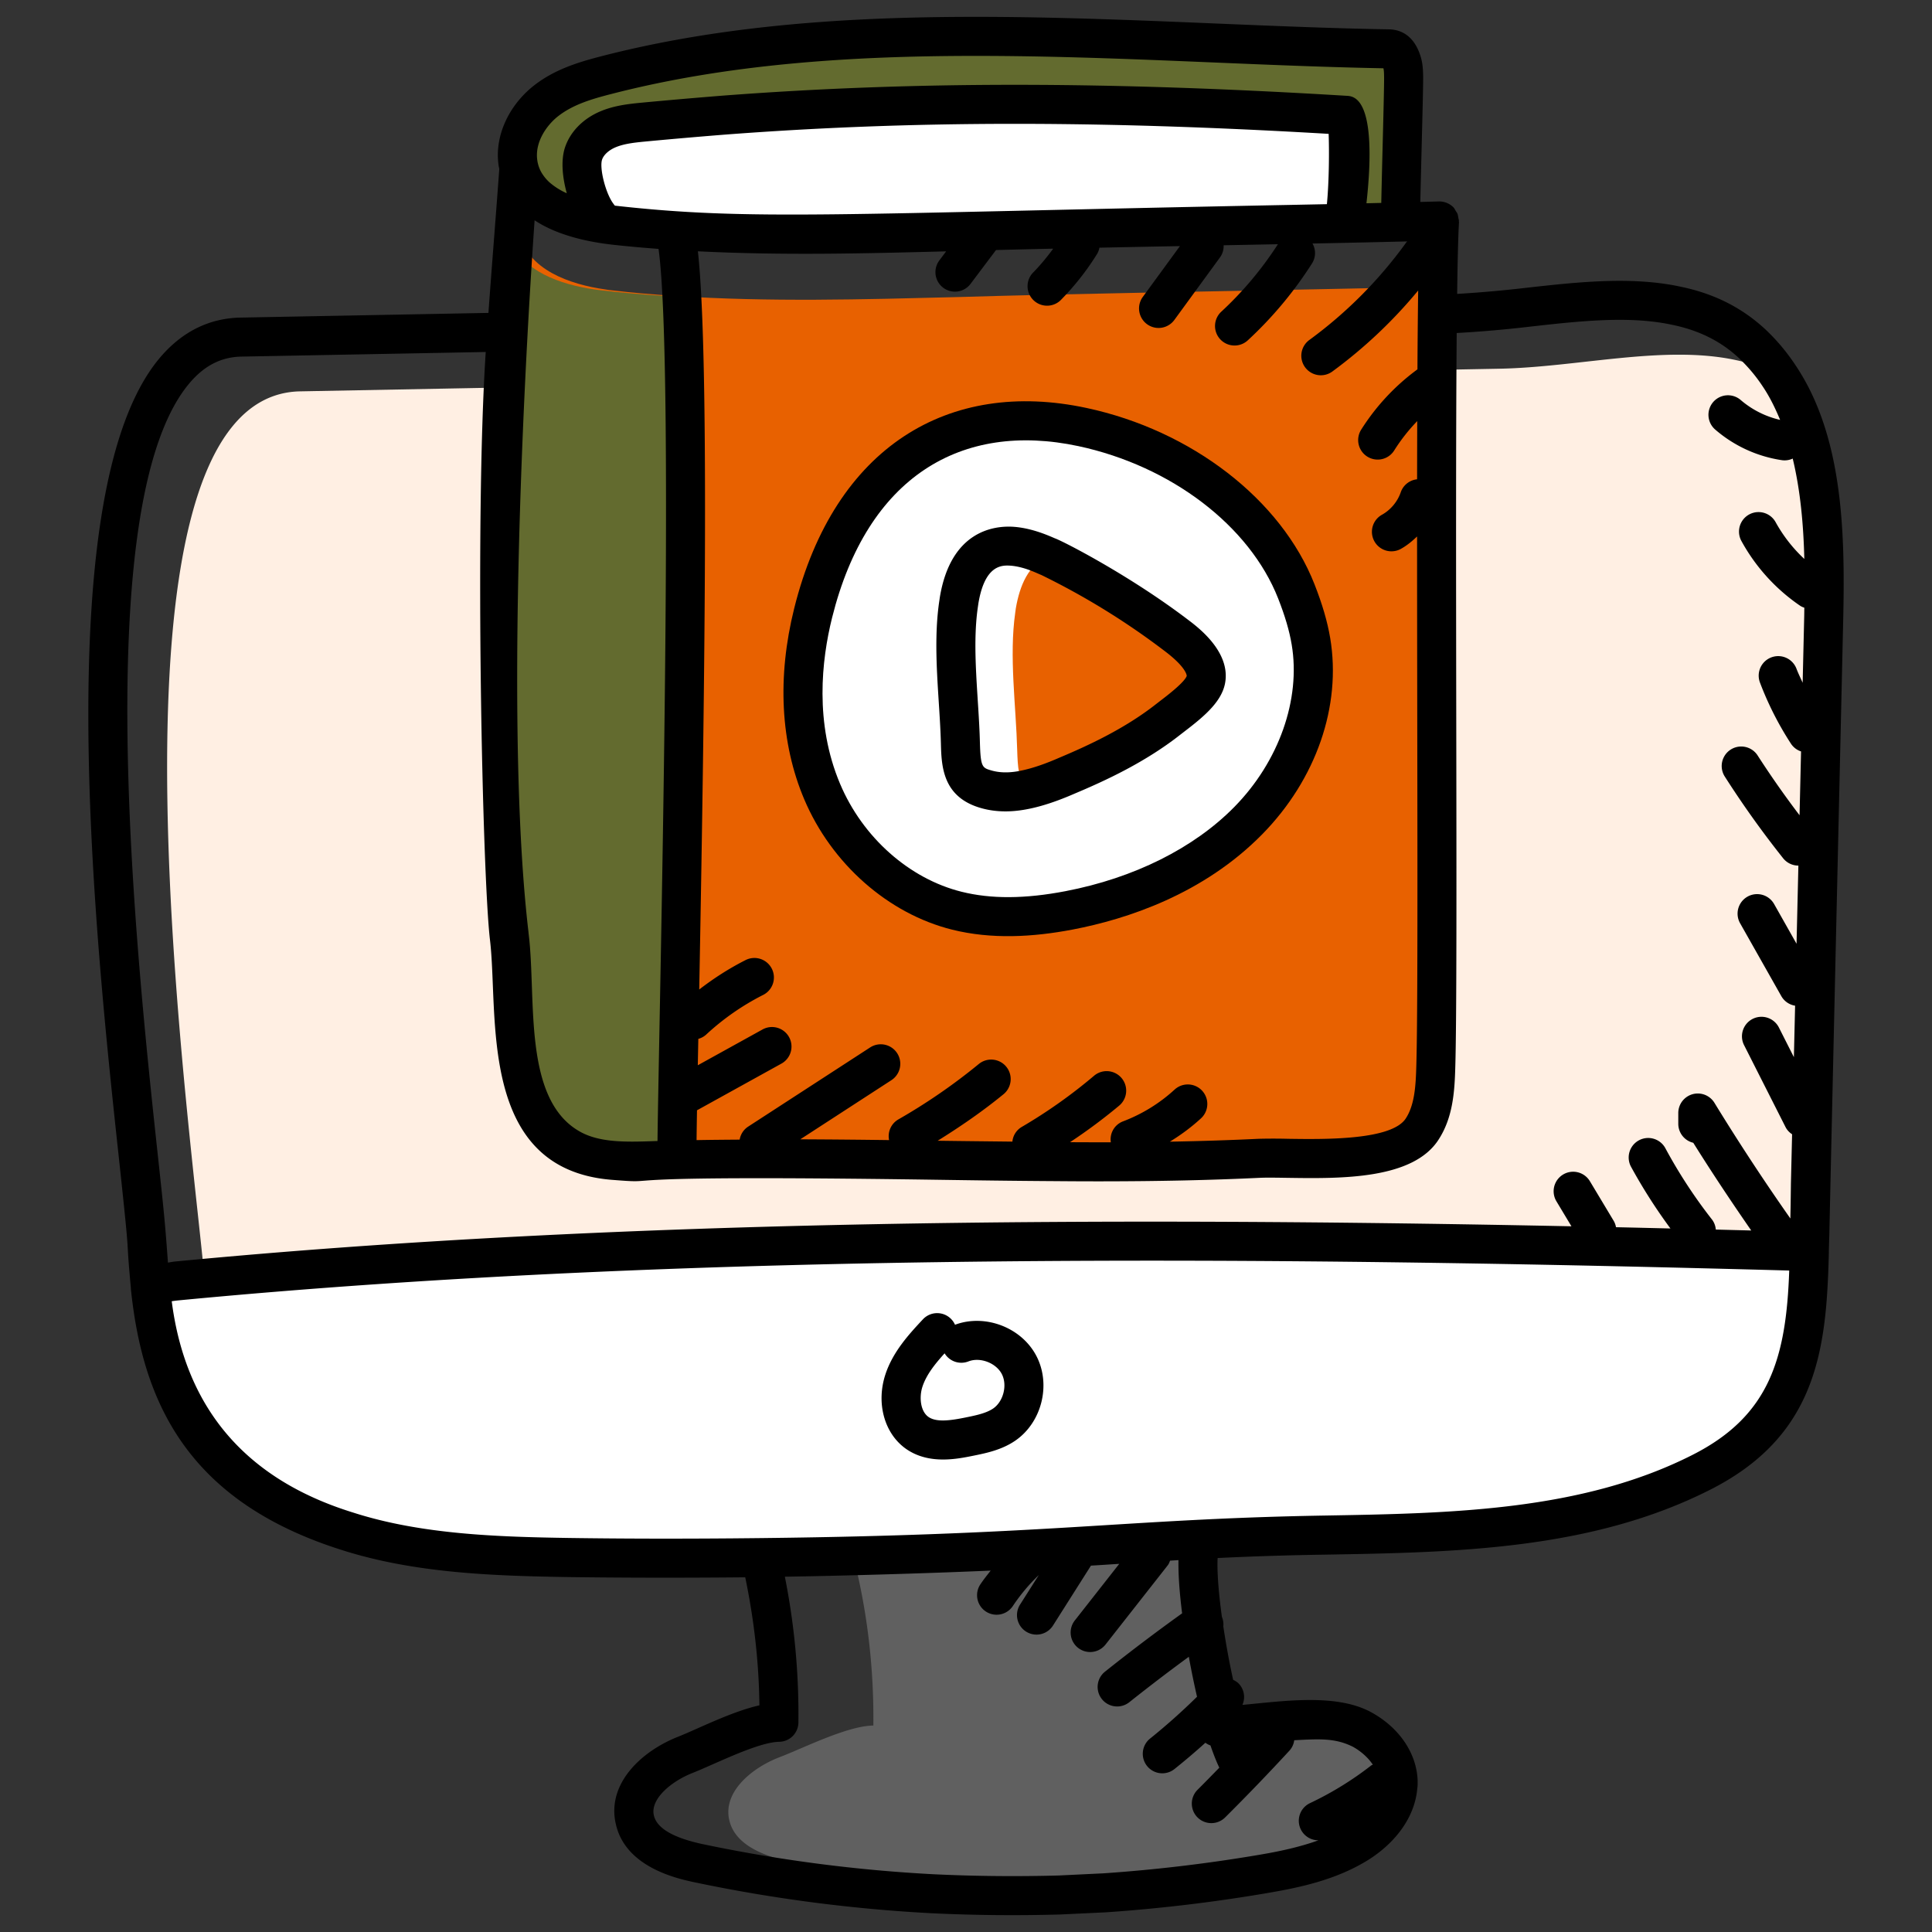
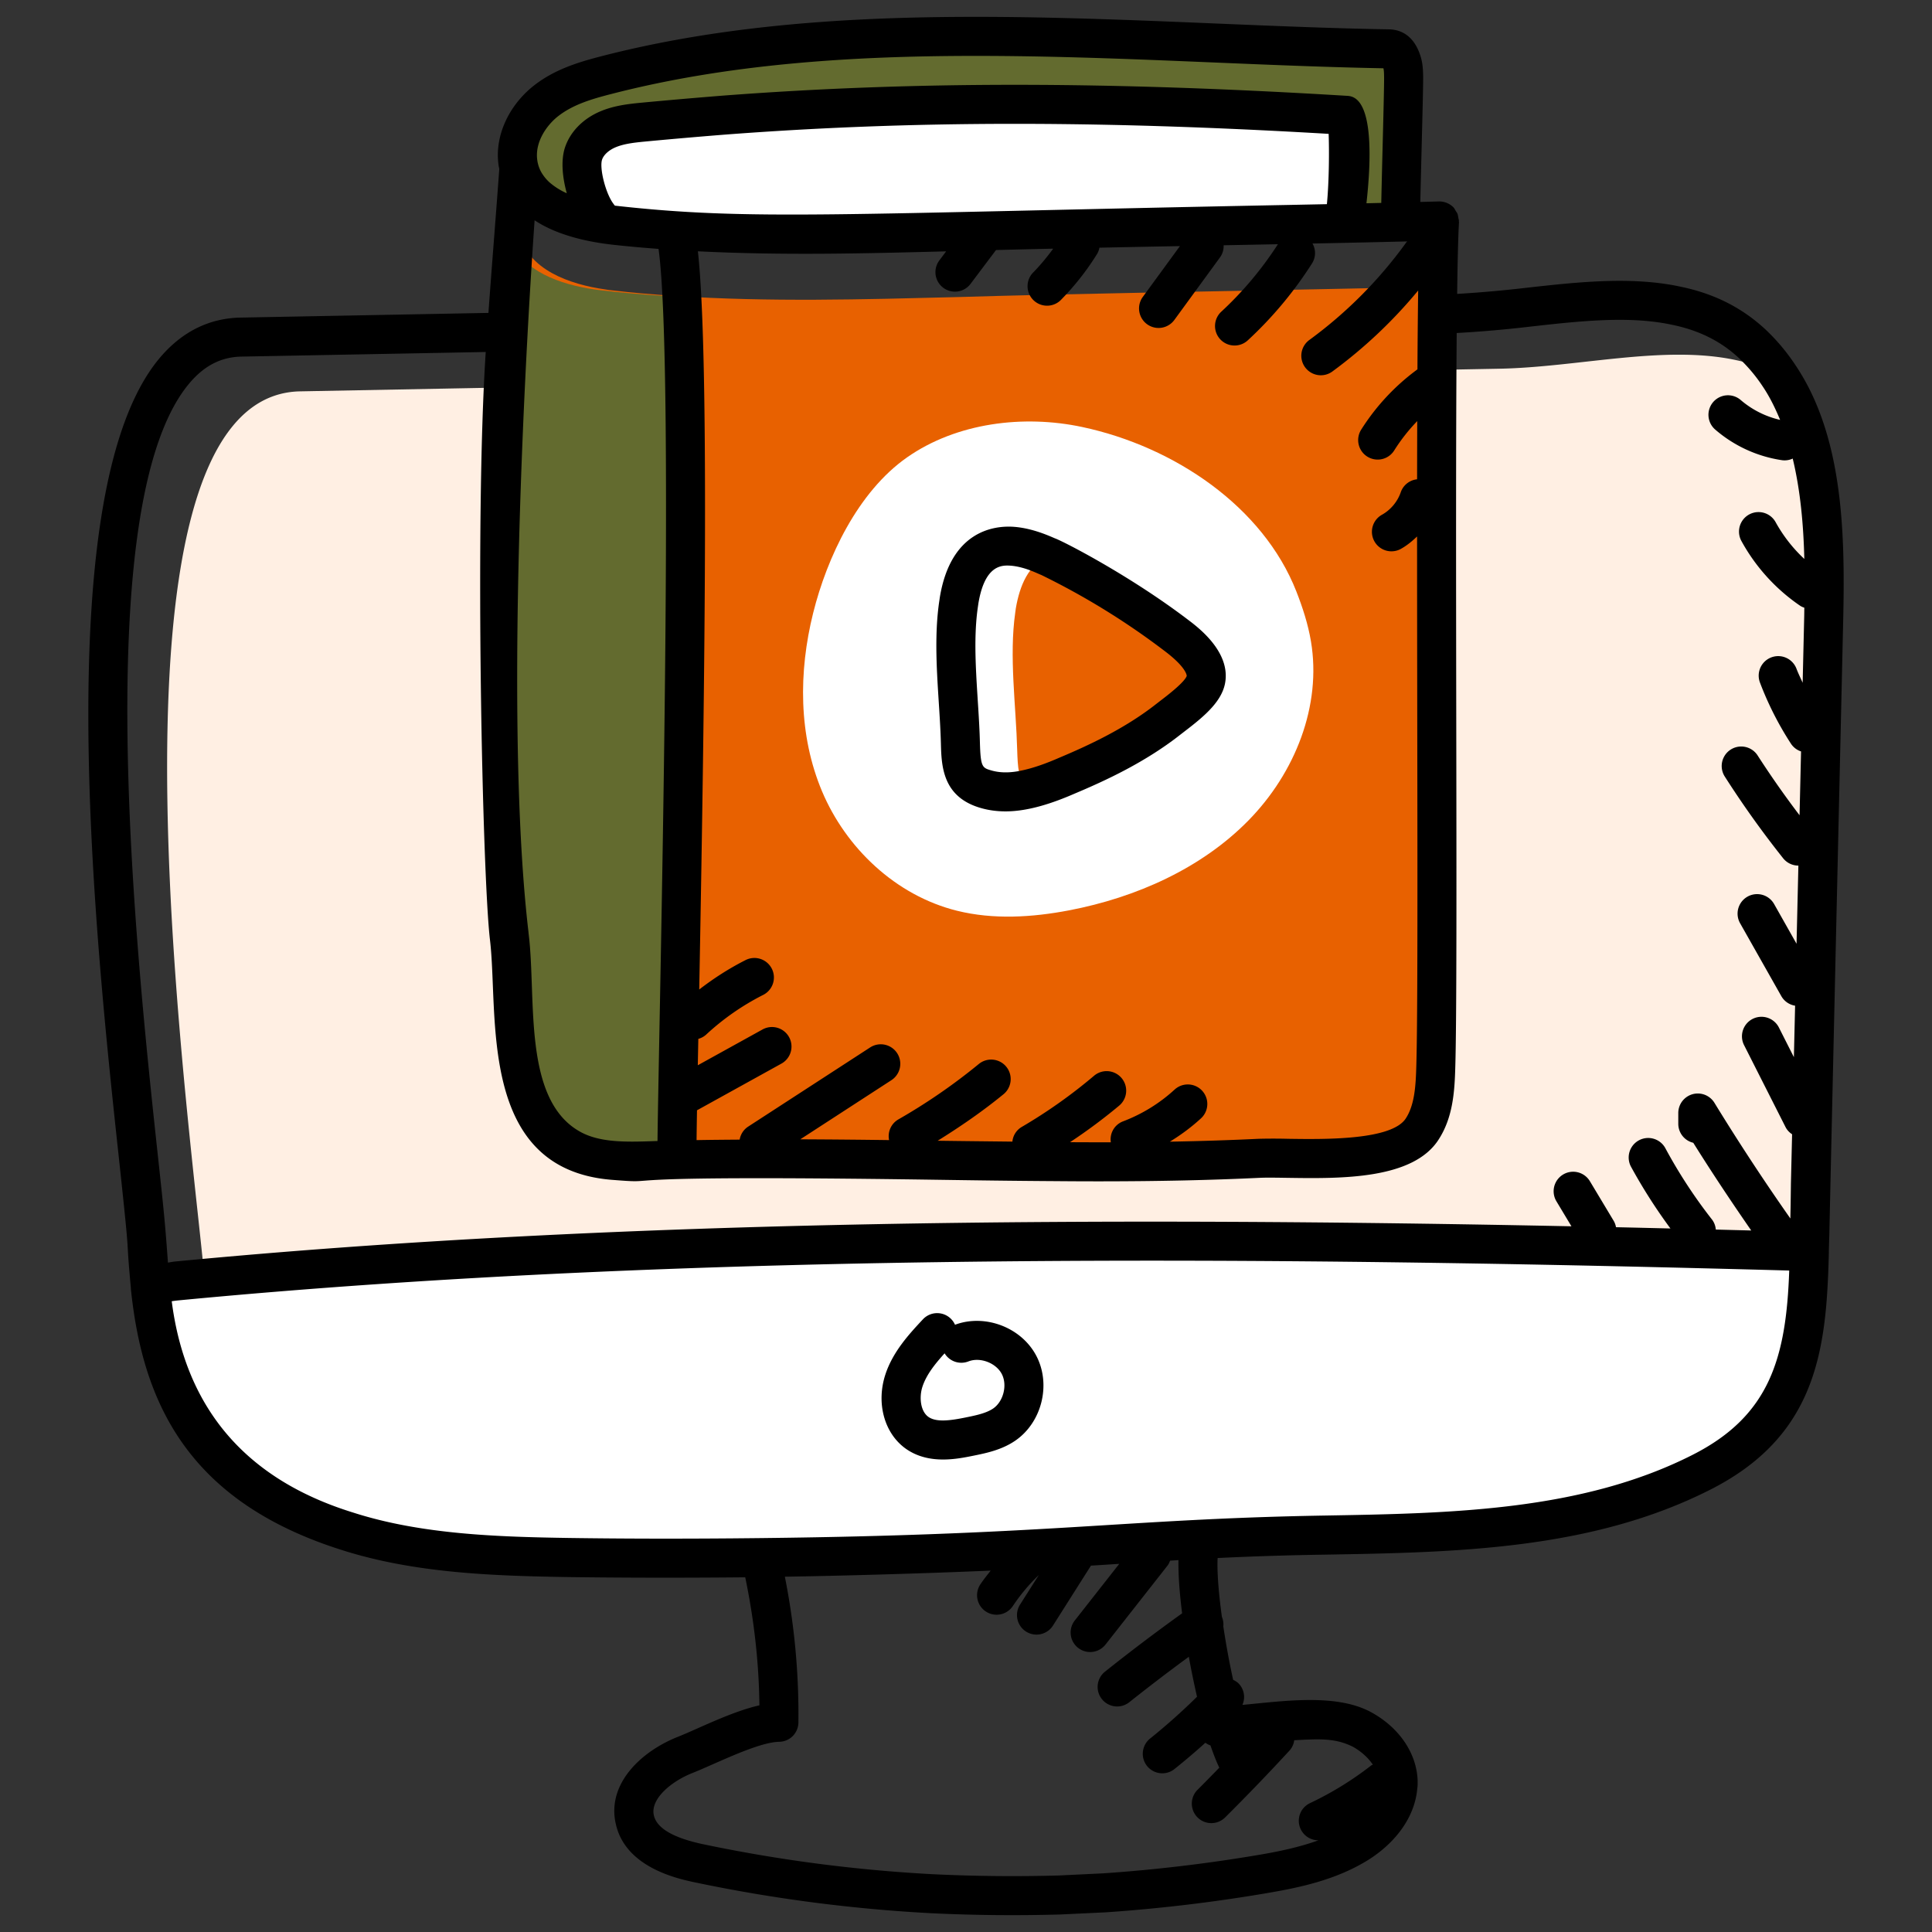
<svg xmlns="http://www.w3.org/2000/svg" id="SvgjsSvg1281" width="288" height="288" version="1.1">
  <rect width="100%" height="100%" fill="#333333" stroke="none" />
  <defs id="SvgjsDefs1282" />
  <g id="SvgjsG1283">
    <svg viewBox="0 0 99 99" width="288" height="288">
-       <path fill="#606060" d="M71.643 91.337v.144c-.03 1.221-.95 2.276-2.02 2.938-1.47.91-3.22 1.272-4.94 1.562a84.96 84.96 0 0 1-8.09.93c-.38.022-.75.042-1.13.053-.4.02-.79.03-1.18.051l-1.59-.062a79.133 79.133 0 0 1-12.06-1.52c-1.35-.28-2.95-.828-3.26-2.152-.35-1.447 1.14-2.689 2.57-3.237 1.25-.476 3.46-1.603 4.81-1.624.03-2.772-.27-5.533-.92-8.233l17.55-.858.33-.02 1.57 8.708c1.17-.114 2.87-.29 4.15-.28.03.228.06.425.09.57.03.206.06.32.08.32.4-.041.92-.093 1.48-.145h.01c.25.073.48.197.72.31.96.507 1.73 1.397 1.82 2.442.01.03.01.072.01.103z" class="color606060 svgShape" />
      <path fill="#ffefe3" d="M93.453 31.594c-.22 9.68-.45 19.37-.68 29.05-.02 1.22-.03 2.38-.06 3.49-.1 4.98-.63 8.82-5.51 11.3-7.95 4.04-17.55 2.85-26.2 3.47-7.52.53-15.07.84-22.62.92-3.08.03-6.14.03-9.22-.01-3.83-.06-7.72-.18-11.36-1.35a16.64 16.64 0 0 1-4.42-2.11c-.5-.63-.94-1.31-1.29-2.05-.84-1.74-1.16-3.65-1.36-5.59-.07-.76-.12-1.54-.18-2.3-.39-6.22-6.49-46.15 4.83-46.36 20.48-.39 40.95-.77 61.43-1.16 4.01-.07 8.42-1.23 12.1-.45.78.16 1.52.41 2.23.78 2.31 3.4 2.4 8.12 2.31 12.37z" class="colorffe3f8 svgShape" />
      <path fill="#ffffff" d="M92.715 64.133c-.105 4.98-.63 8.818-5.517 11.302-7.943 4.036-17.542 2.846-26.196 3.464a371.72 371.72 0 0 1-31.841.91c-3.826-.059-7.721-.175-11.36-1.341-3.651-1.155-7.092-3.5-8.736-6.952-.84-1.738-1.166-3.65-1.365-5.587a5.795 5.795 0 0 1 1.365-.291c26.884-2.578 56.65-2.251 83.65-1.505z" class="colorfff svgShape" />
      <path fill="#636b2f" d="M73.758 11.327c-7.071.196-17.674.333-24.746.54-5.904.156-11.838.323-17.713-.344-1.922-.226-4.257-.961-4.708-2.913a1.959 1.959 0 0 1-.049-.255c-.176-1.216.49-2.423 1.403-3.158.922-.736 2.04-1.07 3.148-1.354C43.726.587 58.193 2.28 71.158 2.504c.405.007.566.304.684.69.074.24.078.495.082.746.013.75-.17 6.688-.158 7.438" class="color123bd9 svgShape" />
      <path fill="#e86100" d="M73.573 54.683c-.03 1.09-.1 2.25-.69 3.16-1.26 1.98-6.3 1.43-8.35 1.51-3.52.17-7.04.2-10.56.17-6.42-.04-12.85-.25-19.28-.09-.39.01-.79.03-1.19.04-1.48.05-3.05.1-4.32-.64-3.47-2-2.68-7.46-3.08-10.8-.3-2.43-.41-4.84-.44-7.25v-.1c0-2.18.03-4.35-.01-6.53l-.03-1.44c-.04-1.19-.05-2.41-.03-3.64.06-5.66.62-11.61 1.02-17.11.43 1.85 2.56 2.61 4.42 2.87.1.02.19.03.29.04 1.09.13 2.18.22 3.27.29 4.8.32 9.63.18 14.44.06 5.58-.17 13.36-.29 19.87-.43 1.7-.03 3.31-.07 4.77-.11-.15 10.05.05 35.21-.1 40z" class="colorf7ca49 svgShape" />
      <path fill="#ffffff" d="M41.668 31.411c-.752 3.017-.756 6.267.458 9.145 1.215 2.878 3.752 5.326 6.91 6.112 1.87.464 3.853.342 5.747-.02 3.449-.66 6.785-2.158 9.184-4.6 2.399-2.443 3.764-5.888 3.209-9.186-.148-.876-.423-1.728-.75-2.56-1.705-4.339-6.244-7.412-10.964-8.42-3.023-.646-6.448-.217-8.98 1.553s-4.107 5.142-4.814 7.976z" class="colorfff svgShape" />
      <path fill="#ffffff" d="M61.803 34.763c-.09.77-1.36 1.64-1.93 2.09-1.56 1.23-3.36 2.12-5.19 2.89-.62.27-1.3.53-2 .69-.72.17-1.45.21-2.15.01-1.25-.36-1.29-1.21-1.32-2.4-.06-2.27-.42-4.79-.1-7.04l.03-.21c.25-1.55.96-2.93 2.75-2.8.63.05 1.23.27 1.81.53h.01c.19.09.38.19.56.28 2.11 1.06 4.12 2.32 6 3.75.61.46 1.64 1.33 1.53 2.21z" class="colorfff svgShape" />
      <path fill="#e86100" d="M61.803 34.763c-.09.77-1.36 1.64-1.93 2.09-1.56 1.23-3.36 2.12-5.19 2.89-.62.27-1.3.53-2 .69-.51-.44-.53-1.13-.56-2-.06-2.28-.42-4.79-.1-7.04l.03-.22c.2-1.17.65-2.25 1.65-2.65h.01c.19.09.38.19.56.28 2.11 1.06 4.12 2.32 6 3.75.61.46 1.64 1.33 1.53 2.21z" class="colorfd6229 svgShape" />
      <path fill="#636b2f" d="M34.213 59.453c-.23 0-.47.01-.71.02-1.48.05-3.05.1-4.32-.64-3.47-2-2.68-7.46-3.08-10.8-.3-2.43-.41-4.84-.44-7.25v-.1c-.04-2.17-.01-4.35-.01-6.53.01-1.59 0-3.19-.05-4.79 0-.1-.01-.19-.01-.29-.16-5.33.28-11.04.7-16.5.75 1.5 2.78 2.1 4.48 2.3 1.09.13 2.19.22 3.28.29 1.04 3.53.33 33.97.16 44.29z" class="color123bd9 svgShape" />
      <path fill="#ffffff" d="M68.923 11.13c-.02.109-.03.216-.04.314-6.512.138-14.29.255-19.87.422-4.806.128-9.642.265-14.438-.059a61.42 61.42 0 0 1-3.276-.284 2.863 2.863 0 0 1-.284-.04 3.707 3.707 0 0 1-.471-.568c-.47-.716-.902-2.207-.648-3.03.187-.59.707-1.03 1.276-1.266.569-.236 1.196-.304 1.804-.363a285.79 285.79 0 0 1 4.08-.353c10.8-.824 21.124-.65 31.933.007.117.02.199 3.318-.066 5.22z" class="colorfff svgShape" />
      <path d="M91.977 18.672a10.34 10.34 0 0 0-1.536-1.814c-1.206-1.11-2.631-1.822-4.348-2.172-2.516-.54-5.3-.229-7.992.074a61.66 61.66 0 0 1-3.433.3l.005-.362c.02-1.497.05-2.644.089-3.318 0-.019-.009-.036-.009-.055 0-.009.005-.016.005-.025-.001-.043-.02-.077-.026-.118-.013-.084-.022-.166-.055-.244-.019-.045-.05-.08-.076-.12-.04-.065-.067-.136-.12-.191a1.025 1.025 0 0 0-.745-.304l-.956.025c.016-.737.042-1.747.065-2.683.044-1.72.086-3.347.08-3.74-.005-.287-.011-.644-.127-1.024-.349-1.138-1.075-1.387-1.622-1.397-2.888-.05-5.79-.171-8.864-.299C51.734.765 40.794.311 30.844 2.874c-1.189.307-2.44.677-3.527 1.544-1.301 1.05-1.977 2.614-1.769 4.046.008.07.024.13.036.196-.166 2.315-.365 4.736-.556 7.374l-12.694.24c-1.57.029-2.932.684-4.045 1.947-5.913 6.71-3.391 30.066-2.179 41.29.63 5.838.294 3.232.597 6.503l-.002.017C7.3 71.85 9.61 76.923 17.495 79.42c3.719 1.191 7.737 1.332 11.655 1.393 2.765.036 5.643.044 9.038.012.45 2.161.701 4.36.726 6.56-1.451.33-3.137 1.2-4.169 1.61-1.931.763-3.665 2.446-3.187 4.48.502 2.22 3.153 2.789 4.028 2.977a79.298 79.298 0 0 0 12.22 1.59c2.228.104 4.37.12 6.53.06l2.323-.11a82.801 82.801 0 0 0 8.19-.972c1.687-.285 3.627-.677 5.315-1.746 1.45-.933 2.343-2.25 2.46-3.622.025-.142.019-.256.018-.443-.062-1.379-.938-2.669-2.343-3.45-1.774-.993-4.471-.599-6.636-.395a.993.993 0 0 0-.214-1.119.977.977 0 0 0-.26-.165c-.2-.907-.37-1.847-.504-2.743a.992.992 0 0 0-.073-.488c-.151-1.106-.238-2.11-.225-2.83.001-.071.005-.122.008-.182a161.07 161.07 0 0 1 5.46-.173c6.733-.116 13.695-.236 19.801-3.339 4.668-2.372 5.71-5.948 5.974-10.092.044-.68.07-1.372.085-2.079l-.002-.011c.12-4.498-.319 14.004.74-32.527.092-4.365-.016-9.324-2.476-12.944zm-5.232 55.871c-5.69 2.892-12.419 3.007-18.926 3.118-10.443.18-14.097 1.038-30.253 1.168-2.805.023-5.618.02-8.39-.02-3.66-.056-7.584-.178-11.077-1.301C12.71 75.843 9.52 72.287 8.8 66.679a5.97 5.97 0 0 1 .36-.046c26.83-2.571 56.699-2.229 82.524-1.528-.156 4.448-.984 7.431-4.94 9.438zM72.615 24.56a.993.993 0 0 0-.837.663c-.167.487-.521.909-.971 1.158a1 1 0 0 0 .968 1.75c.31-.171.584-.396.839-.641 0 10.787.062 23.888-.04 27.166-.028 1.005-.09 1.964-.535 2.65-.719 1.13-4.176 1.076-6.035 1.049a28.993 28.993 0 0 0-1.52 0c-1.445.07-2.944.118-4.538.147.57-.348 1.11-.748 1.596-1.196a1 1 0 0 0-1.353-1.473 8.235 8.235 0 0 1-2.647 1.63.985.985 0 0 0-.62 1.07c-.674.002-1.375 0-2.092-.004a28.326 28.326 0 0 0 2.524-1.878 1 1 0 0 0-1.292-1.527 26.23 26.23 0 0 1-3.713 2.627.98.98 0 0 0-.472.748c-1.276-.014-2.551-.027-3.828-.045 1.168-.727 2.308-1.51 3.375-2.385a1 1 0 1 0-1.268-1.547 29.957 29.957 0 0 1-4.123 2.84.99.99 0 0 0-.474 1.059c-1.509-.02-3.025-.034-4.55-.04l4.668-3.03a1 1 0 1 0-1.089-1.678l-6.252 4.058a.99.99 0 0 0-.434.666c-.737.006-1.474.011-2.208.025.004-.408.011-.92.022-1.528l4.304-2.38a1 1 0 1 0-.967-1.75l-3.296 1.822.026-1.352a.978.978 0 0 0 .398-.215c.87-.808 1.848-1.49 2.909-2.029a1 1 0 1 0-.905-1.783c-.833.423-1.618.928-2.355 1.498.315-16.918.496-32.69-.068-37.828 4.293.214 8.345.118 12.721.003l-.348.463a1 1 0 0 0 1.598 1.203l1.305-1.734c.939-.024 1.918-.047 2.931-.07-.31.419-.638.823-1.001 1.195a1 1 0 1 0 1.428 1.398 13.436 13.436 0 0 0 1.825-2.328.977.977 0 0 0 .116-.315c1.352-.028 2.733-.055 4.125-.081l-1.902 2.604a1 1 0 0 0 1.616 1.18l2.35-3.22a.978.978 0 0 0 .175-.607l2.782-.054a17.987 17.987 0 0 1-2.89 3.447 1 1 0 1 0 1.359 1.467 19.912 19.912 0 0 0 3.283-3.937.988.988 0 0 0 .02-1.013l1.339-.027.31-.007h.003c1.111-.024 2.185-.048 3.205-.073-.013.015-.032.023-.043.04a22.484 22.484 0 0 1-4.964 5.002 1 1 0 1 0 1.182 1.613 24.486 24.486 0 0 0 4.383-4.14 494.852 494.852 0 0 0-.037 4.041 11.316 11.316 0 0 0-2.869 3.068 1 1 0 1 0 1.692 1.065 9.262 9.262 0 0 1 1.166-1.482c-.003.962-.006 1.958-.007 2.982zm-4.621-14.098-1.88.038c-23.434.456-27.637.818-34.607.038a2.398 2.398 0 0 1-.128-.173c-.375-.57-.66-1.755-.53-2.178.08-.25.35-.497.705-.644.424-.176.939-.236 1.516-.291a275.34 275.34 0 0 1 4.063-.353c9.489-.724 19.066-.738 30.95-.04.031.887.024 2.408-.09 3.603zM33.469 58.475c-1.354.045-2.757.091-3.786-.508-2.899-1.67-2.196-6.776-2.587-10.056-.007-.055-.012-.114-.018-.17-1.46-12.49.315-36.354.316-36.454 1.107.738 2.599 1.087 3.909 1.242.584.067 1.421.148 2.25.21l.192.016c.862 6.171.01 39.982-.053 45.713l-.057.002c-.055.002-.112.002-.166.005zm-4.9-52.496c.774-.619 1.753-.906 2.774-1.167 5.911-1.525 12.241-1.948 18.656-1.948 7.117 0 14.03.505 20.89.635.03.11.033.286.035.458.006.353-.038 2.108-.078 3.657a608.314 608.314 0 0 0-.067 2.784l-.759.018c.23-2.05.39-5.283-.867-5.492a.941.941 0 0 0-.104-.012c-12.371-.752-22.262-.755-32.072-.007-1.368.11-2.726.227-4.096.356-.715.068-1.413.153-2.092.434-.912.378-1.585 1.066-1.848 1.893-.208.672-.114 1.533.103 2.315a3.524 3.524 0 0 1-.864-.539l-.008-.006a2.167 2.167 0 0 1-.372-.433l-.01-.013a1.74 1.74 0 0 1-.228-.54c-.01-.04-.02-.083-.03-.161-.134-.923.477-1.781 1.036-2.232zM9.788 19.543c.737-.836 1.582-1.251 2.583-1.27l12.519-.236c-.57 8.7-.17 26.86.217 30.121.46 3.823-.67 11.73 6.223 12.297 3.202.256-1.968-.271 16.568-.003 2.024.03 4.046.059 6.065.071.8.007 1.57.011 2.318.011 3.085 0 5.764-.06 8.29-.181.377-.015.86-.006 1.402.002 2.715.04 6.433.098 7.748-1.967.722-1.115.816-2.427.85-3.673.075-2.383.064-9.859.051-17.774-.01-6.918-.022-14.624.023-19.877a60.658 60.658 0 0 0 3.678-.317c1.623-.183 3.19-.358 4.67-.358.934 0 1.834.07 2.689.254 1.36.278 2.473.829 3.394 1.678.484.456.887.933 1.239 1.465.363.535.649 1.122.902 1.73a4.715 4.715 0 0 1-2.015-1.015 1 1 0 1 0-1.314 1.508 6.747 6.747 0 0 0 3.431 1.573.978.978 0 0 0 .544-.084c.393 1.632.552 3.39.594 5.143a7.564 7.564 0 0 1-1.468-1.88 1 1 0 0 0-1.756.959 9.598 9.598 0 0 0 3.003 3.315c.07.048.146.079.222.106-.003.143-.003.29-.006.431l-.08 3.414c-.106-.24-.224-.474-.316-.718a1 1 0 0 0-1.872.707 16.38 16.38 0 0 0 1.59 3.136.988.988 0 0 0 .516.394l-.077 3.27a47.693 47.693 0 0 1-2.146-3.06 1 1 0 0 0-1.686 1.076 49.646 49.646 0 0 0 2.989 4.186.997.997 0 0 0 .783.378l-.094 4.005-1.15-2.035a1 1 0 0 0-1.742.985l2.114 3.738a.99.99 0 0 0 .704.486l-.062 2.637-.759-1.5a1 1 0 1 0-1.784.903l2.111 4.172c.08.16.2.284.34.376l-.06 2.505-.015 1.111c-.004.24-.01.464-.013.7a113.906 113.906 0 0 1-3.89-5.925 1 1 0 0 0-1.854.521v.552a1 1 0 0 0 .768.973c.95 1.52 1.95 3.02 2.97 4.494l-1.816-.047a.972.972 0 0 0-.19-.509 25.62 25.62 0 0 1-2.404-3.678 1 1 0 0 0-1.762.945 27.611 27.611 0 0 0 2.032 3.186c-.929-.022-1.852-.045-2.79-.065a.978.978 0 0 0-.112-.316l-1.226-2.042a1 1 0 0 0-1.714 1.031l.769 1.28c-23.09-.472-48.428-.414-71.558 1.805-.126.012-.239.037-.36.055-.147-2.006-.184-2.403-.508-5.401-1.09-10.086-3.64-33.704 1.69-39.754zm59.538 69.965c.372.206.761.527 1.02.916-.026.016-.056.02-.08.04a16.777 16.777 0 0 1-3.14 1.933 1 1 0 0 0 .428 1.904c.006 0 .013-.005.02-.005-1.01.366-2.077.585-3.057.75a80.42 80.42 0 0 1-7.979.948l-2.284.11c-2.121.058-4.26.038-6.35-.06a77.156 77.156 0 0 1-11.902-1.548c-1.509-.324-2.348-.816-2.496-1.47-.195-.828.872-1.737 1.973-2.172 1.154-.456 3.354-1.584 4.448-1.6a1 1 0 0 0 .985-.986 36.09 36.09 0 0 0-.694-7.474c2.782-.043 7.064-.161 10.547-.313-.182.233-.368.463-.531.708a1 1 0 0 0 1.667 1.106 9.552 9.552 0 0 1 1.33-1.587l-.963 1.518a1 1 0 0 0 1.69 1.07l1.945-3.07c.484-.027.967-.062 1.45-.091l-2.271 2.893a1 1 0 1 0 1.573 1.235l3.182-4.052c.058-.074.087-.158.12-.24l.43-.027c-.016.865.08 1.87.187 2.727a96.642 96.642 0 0 0-3.953 2.99 1 1 0 0 0 1.249 1.563 95.003 95.003 0 0 1 3.048-2.327c.128.704.27 1.394.42 2.048a31.998 31.998 0 0 1-2.421 2.156 1 1 0 0 0 1.243 1.566 33.881 33.881 0 0 0 1.606-1.364c.082.055.165.107.261.137.169.492.32.863.453 1.14-.37.38-.74.76-1.113 1.131a1 1 0 0 0 1.409 1.42c1.12-1.113 2.234-2.27 3.31-3.438a.972.972 0 0 0 .233-.52c1.266-.063 2.08-.126 3.007.335z" />
      <path d="M48.937 67.883a1 1 0 0 0-1.646-.277c-.683.732-1.533 1.643-1.92 2.82-.495 1.503-.039 3.086 1.108 3.853.585.39 1.237.51 1.847.51.59 0 1.143-.112 1.558-.196.64-.13 1.436-.291 2.13-.763 1.373-.934 1.86-2.889 1.088-4.356-.764-1.457-2.626-2.163-4.165-1.591zm1.953 4.293c-.361.245-.892.353-1.403.457-.728.147-1.473.265-1.897-.017-.428-.286-.499-1.02-.32-1.564.202-.614.65-1.17 1.134-1.704a1 1 0 0 0 1.218.415c.596-.235 1.412.072 1.71.641.298.567.087 1.411-.442 1.772zm9.988-40.418c-2.97-2.261-6.403-4.03-6.837-4.179-.554-.244-1.277-.52-2.076-.583-.96-.072-3.246.146-3.81 3.638l-.015.11-.018.118c-.337 2.373.03 4.921.091 7.206.03 1.168.07 2.768 2.045 3.336.401.116.826.173 1.271.173 1.185 0 2.456-.438 3.542-.912 1.578-.664 3.621-1.607 5.422-3.027l.232-.179c1.023-.782 1.951-1.567 2.07-2.576.19-1.537-1.398-2.734-1.917-3.125zM59.51 35.87l-.256.198c-1.611 1.27-3.496 2.138-4.97 2.758-.708.309-1.287.51-1.83.634-.635.15-1.173.156-1.644.022-.478-.137-.564-.163-.598-1.465-.058-2.246-.41-4.753-.11-6.868l.028-.197c.287-1.776 1.008-1.972 1.48-1.972.786 0 1.578.424 1.743.48a37.759 37.759 0 0 1 6.318 3.893c1.09.82 1.138 1.233 1.14 1.282-.11.325-1.005 1.009-1.3 1.235zm1.304-1.244v-.001.001z" />
-       <path d="M67.357 29.937c-1.703-4.334-6.29-7.88-11.686-9.033-7.038-1.507-12.906 1.966-14.973 10.265-.88 3.527-.704 6.907.507 9.775 1.398 3.313 4.306 5.878 7.59 6.695 2.01.499 4.118.385 6.176-.008 2.76-.528 6.687-1.805 9.71-4.883 2.765-2.816 4.066-6.574 3.481-10.053-.143-.844-.398-1.721-.805-2.758zm-4.104 11.41c-2.076 2.114-5.151 3.648-8.658 4.319-2.068.397-3.808.407-5.317.031-2.685-.667-5.073-2.786-6.23-5.53-1.316-3.116-.949-6.35-.41-8.514 1.803-7.236 6.628-10.068 12.615-8.794 4.758 1.018 8.778 4.082 10.243 7.809.354.904.575 1.654.693 2.36.473 2.805-.652 5.994-2.936 8.319z" />
    </svg>
  </g>
</svg>